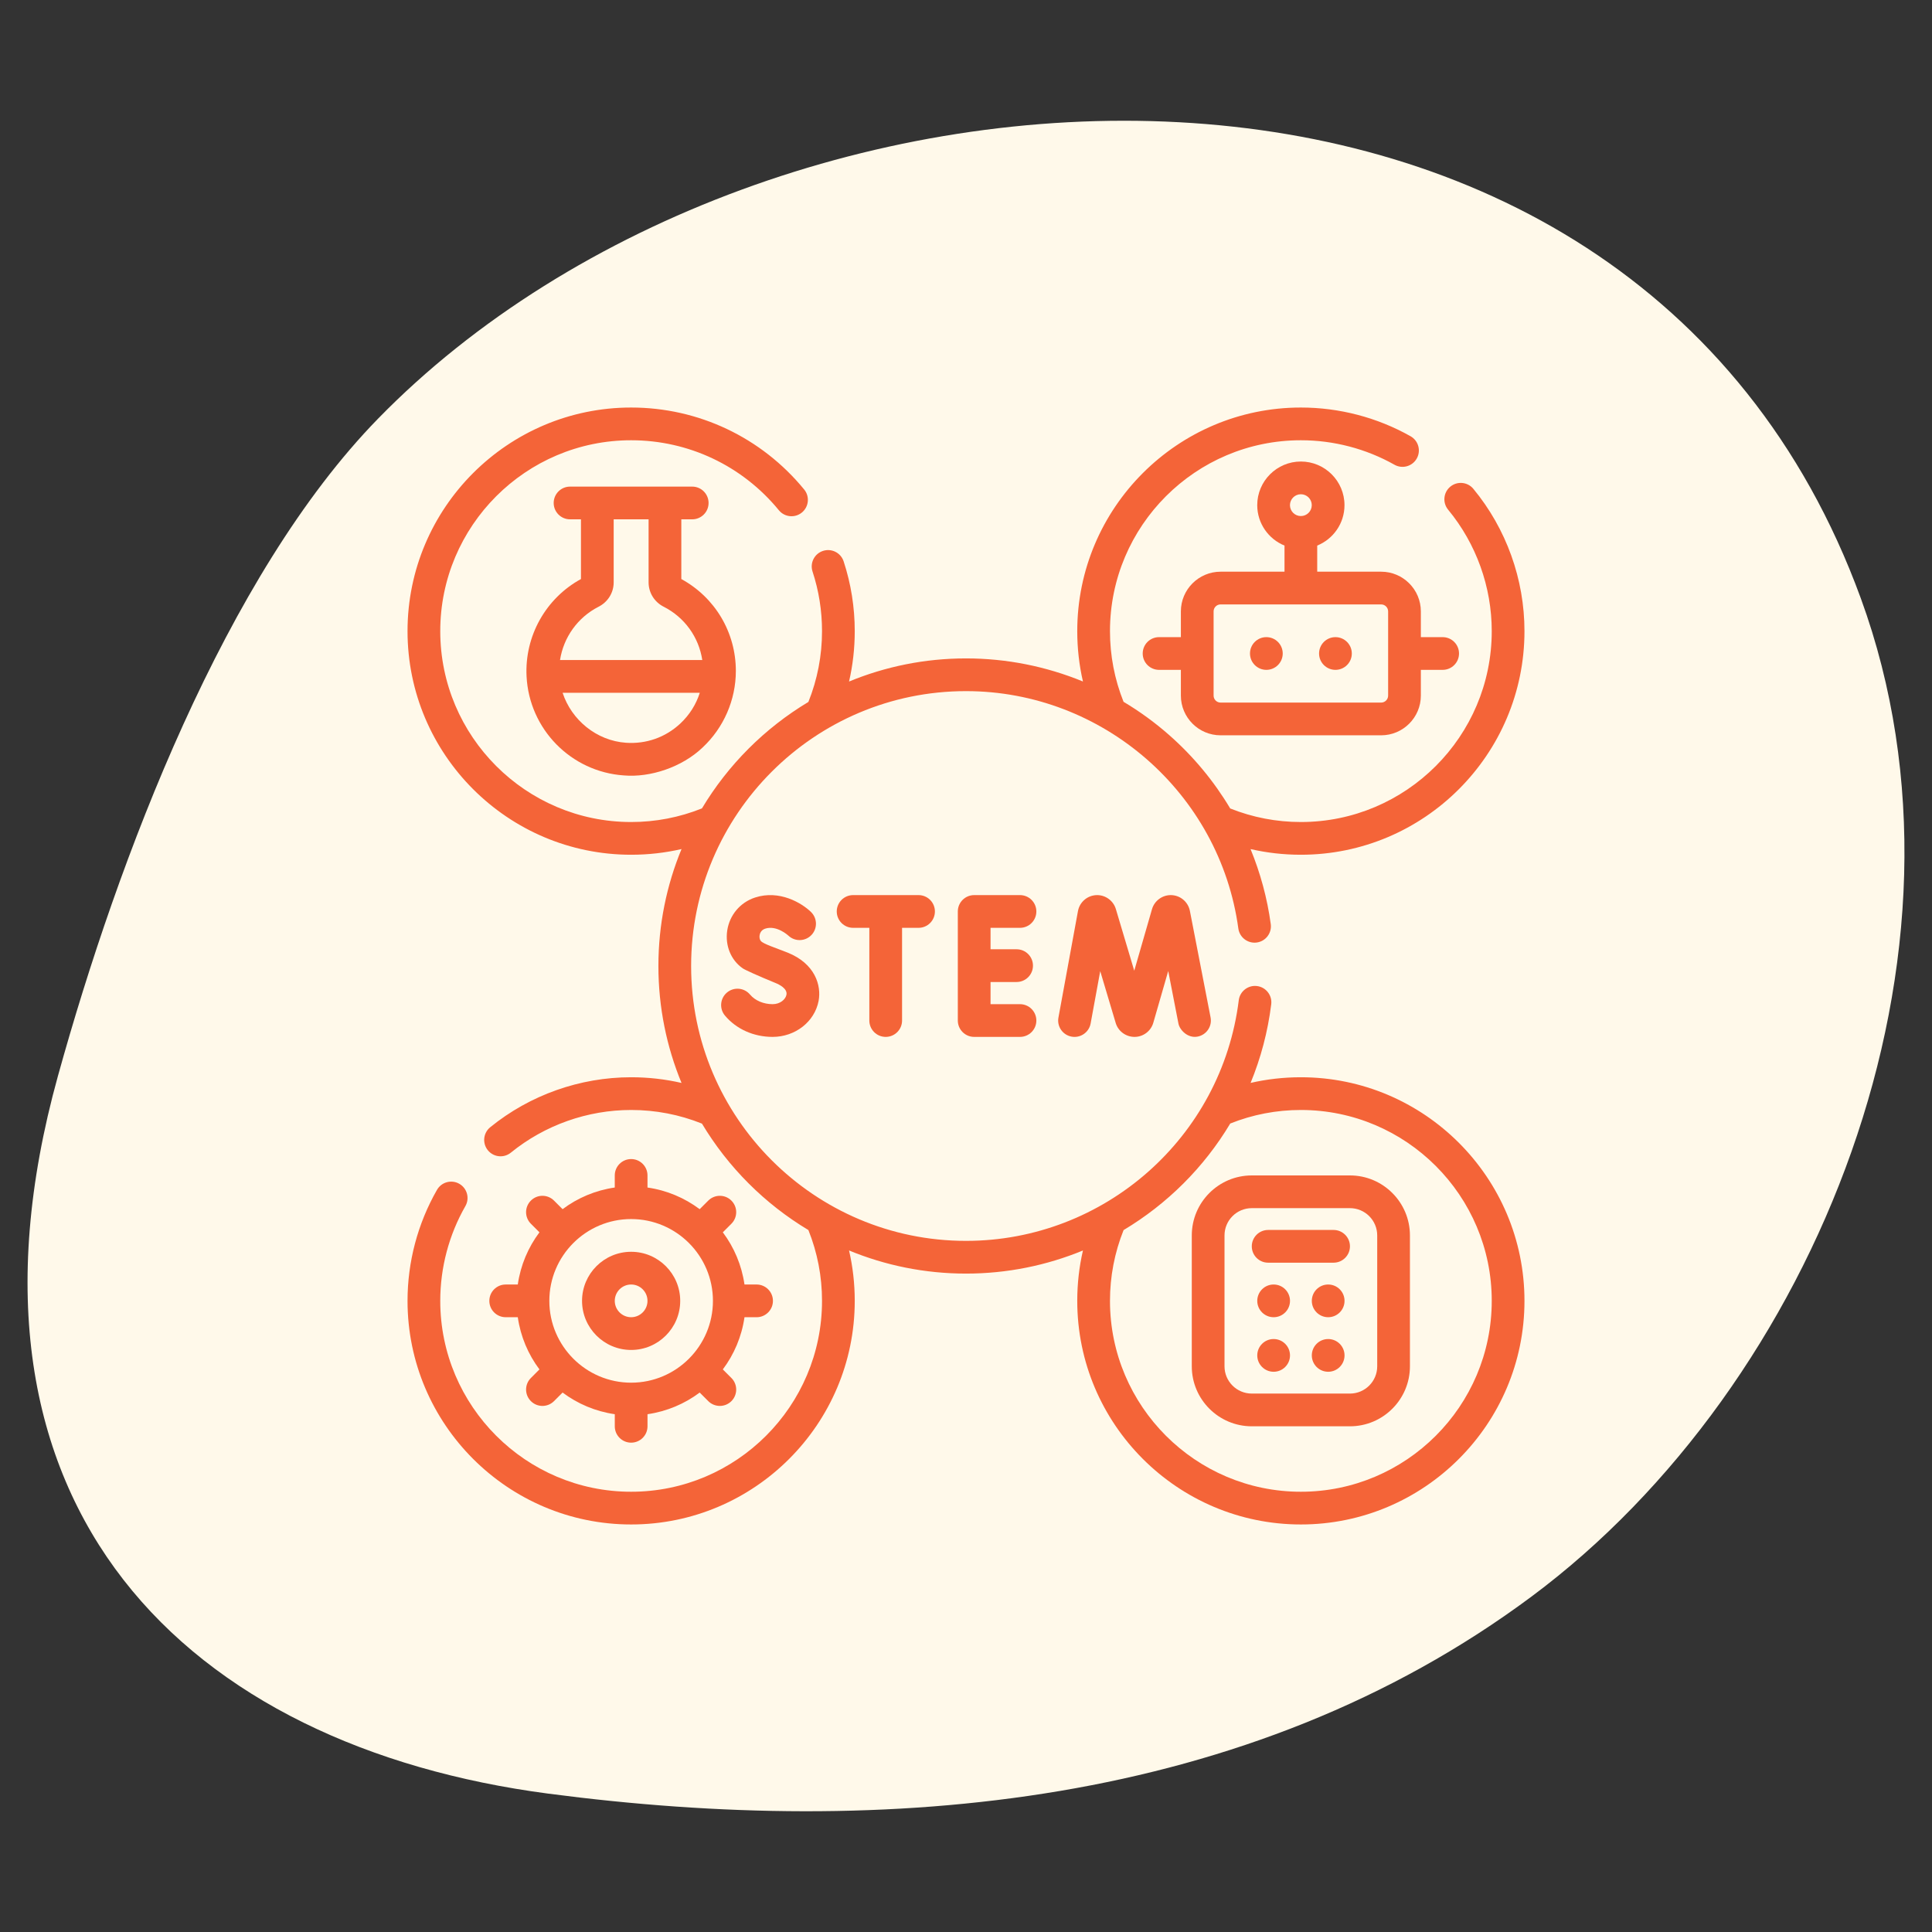
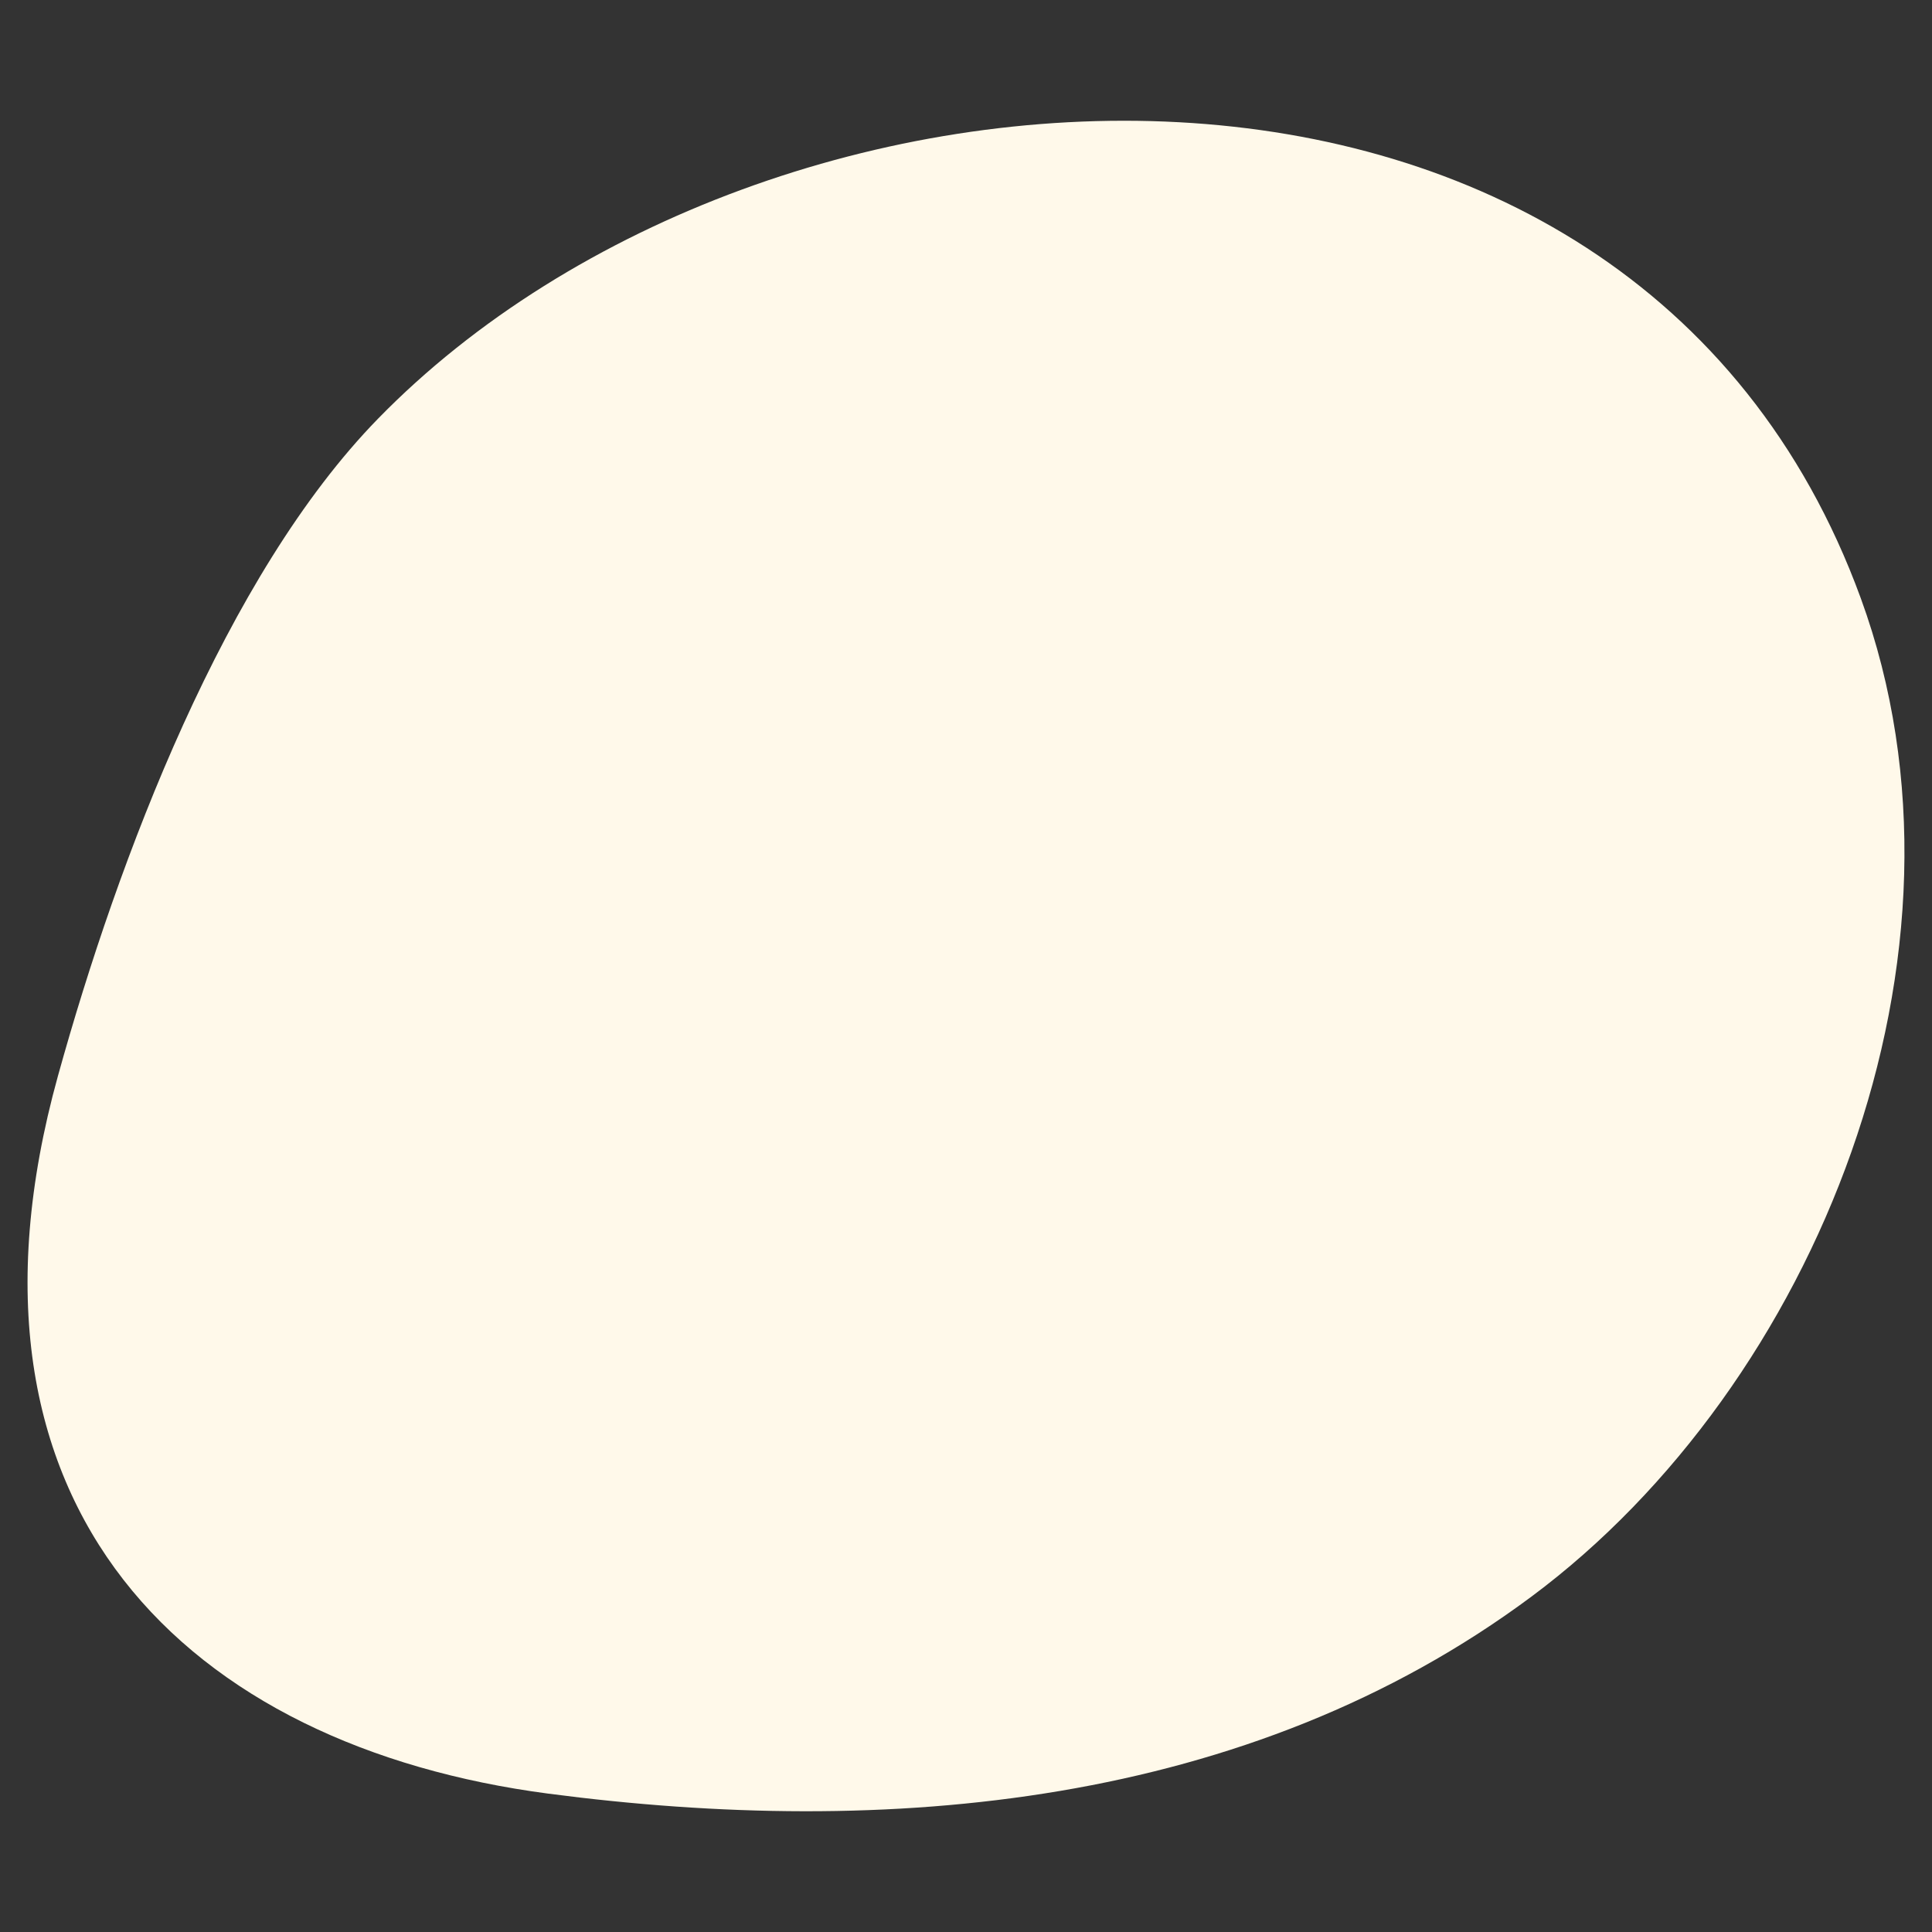
<svg xmlns="http://www.w3.org/2000/svg" fill="none" viewBox="0 0 128 128" height="128" width="128">
  <rect x="0" y="0" width="128" height="128" fill="#333333" stroke="none" />
  <path fill="#FFF9EA" d="M36.327 118.833C58.686 121.767 82.647 119.778 101.469 105.775C120.292 91.772 131.895 63.227 123.283 39.638C108.011 -2.19 50.81 1.322 25.043 27.742C14.932 38.104 7.84 56.849 3.837 71.291C-4.125 100.013 12.537 115.704 36.327 118.833Z" />
  <g clip-path="url(#clip0_292_14039)">
-     <path fill="#F46438" d="M86.186 71.371C85.053 71.371 83.939 71.497 82.855 71.746C83.527 70.111 83.995 68.365 84.222 66.538C84.296 65.944 83.874 65.402 83.28 65.328C82.688 65.254 82.145 65.676 82.071 66.27C80.942 75.358 73.173 82.211 64 82.211C53.958 82.211 45.789 74.042 45.789 64C45.789 53.958 53.958 45.789 64 45.789C73.064 45.789 80.821 52.55 82.043 61.516C82.124 62.109 82.673 62.525 83.264 62.444C83.857 62.363 84.272 61.817 84.191 61.223C83.957 59.505 83.503 57.837 82.852 56.253C83.937 56.503 85.052 56.629 86.186 56.629C94.354 56.629 101 49.983 101 41.814C101 38.38 99.798 35.032 97.614 32.387C97.233 31.926 96.55 31.861 96.088 32.242C95.626 32.623 95.561 33.306 95.942 33.768C97.806 36.025 98.832 38.882 98.832 41.815C98.832 48.788 93.159 54.461 86.186 54.461C84.565 54.461 82.993 54.156 81.505 53.563C80.426 51.755 79.064 50.109 77.455 48.694C76.513 47.865 75.502 47.131 74.438 46.496C73.844 45.008 73.539 43.435 73.539 41.815C73.539 34.841 79.212 29.168 86.186 29.168C88.361 29.168 90.505 29.729 92.387 30.79C92.908 31.084 93.57 30.9 93.864 30.378C94.158 29.857 93.974 29.196 93.452 28.902C91.246 27.658 88.733 27 86.186 27C78.017 27 71.371 33.646 71.371 41.815C71.371 42.949 71.497 44.064 71.748 45.151C69.31 44.149 66.682 43.621 64 43.621C61.258 43.621 58.642 44.167 56.252 45.153C56.502 44.066 56.629 42.95 56.629 41.815C56.629 40.235 56.381 38.679 55.893 37.191C55.706 36.622 55.094 36.312 54.525 36.499C53.956 36.685 53.646 37.298 53.833 37.867C54.25 39.136 54.461 40.465 54.461 41.815C54.461 43.439 54.155 45.015 53.558 46.506C50.667 48.238 48.238 50.667 46.506 53.558C45.015 54.155 43.439 54.461 41.815 54.461C34.841 54.461 29.168 48.788 29.168 41.815C29.168 34.841 34.841 29.168 41.815 29.168C45.62 29.168 49.187 30.858 51.602 33.805C51.981 34.268 52.664 34.336 53.127 33.956C53.59 33.577 53.658 32.894 53.279 32.431C50.451 28.98 46.272 27 41.815 27C33.646 27 27 33.646 27 41.815C27 49.983 33.646 56.629 41.815 56.629C42.95 56.629 44.066 56.503 45.153 56.252C44.167 58.642 43.621 61.258 43.621 64C43.621 66.742 44.167 69.358 45.153 71.748C44.066 71.497 42.95 71.371 41.815 71.371C38.422 71.371 35.107 72.547 32.479 74.682C32.014 75.06 31.944 75.742 32.321 76.207C32.535 76.471 32.848 76.608 33.163 76.608C33.403 76.608 33.645 76.528 33.846 76.365C36.089 74.543 38.919 73.539 41.815 73.539C43.439 73.539 45.015 73.845 46.506 74.442C48.238 77.333 50.667 79.762 53.558 81.494C54.155 82.985 54.461 84.561 54.461 86.186C54.461 93.159 48.788 98.832 41.815 98.832C34.841 98.832 29.168 93.159 29.168 86.186C29.168 83.981 29.744 81.81 30.832 79.909C31.13 79.39 30.95 78.728 30.431 78.43C29.911 78.132 29.249 78.312 28.951 78.832C27.675 81.061 27 83.603 27 86.186C27 94.354 33.646 101 41.815 101C49.983 101 56.629 94.354 56.629 86.186C56.629 85.05 56.502 83.934 56.252 82.847C58.642 83.833 61.258 84.379 64 84.379C66.731 84.379 69.35 83.836 71.748 82.848C71.497 83.935 71.371 85.05 71.371 86.186C71.371 94.354 78.017 101 86.186 101C94.354 101 101 94.354 101 86.186C101 78.017 94.354 71.371 86.186 71.371ZM86.186 98.832C79.212 98.832 73.539 93.159 73.539 86.186C73.539 84.562 73.845 82.986 74.441 81.496C77.332 79.767 79.77 77.342 81.507 74.436C82.994 73.843 84.566 73.539 86.186 73.539C93.159 73.539 98.832 79.212 98.832 86.185C98.832 93.159 93.159 98.832 86.186 98.832Z" />
    <path fill="#F46438" d="M33.504 85.102C32.905 85.102 32.42 85.587 32.42 86.186C32.42 86.784 32.905 87.269 33.504 87.269H34.305C34.49 88.553 34.995 89.734 35.74 90.727L35.172 91.296C34.748 91.719 34.748 92.405 35.172 92.828C35.383 93.04 35.661 93.146 35.938 93.146C36.215 93.146 36.493 93.04 36.705 92.828L37.273 92.26C38.266 93.004 39.447 93.51 40.731 93.695V94.496C40.731 95.095 41.216 95.58 41.815 95.58C42.413 95.58 42.899 95.095 42.899 94.496V93.695C44.182 93.51 45.363 93.005 46.356 92.26L46.925 92.829C47.136 93.04 47.414 93.146 47.691 93.146C47.968 93.146 48.246 93.04 48.458 92.829C48.881 92.405 48.881 91.719 48.458 91.296L47.889 90.727C48.634 89.734 49.14 88.553 49.324 87.27H50.125C50.724 87.27 51.209 86.784 51.209 86.186C51.209 85.587 50.724 85.102 50.125 85.102H49.324C49.139 83.818 48.634 82.637 47.889 81.644L48.457 81.076C48.881 80.653 48.881 79.966 48.457 79.543C48.034 79.119 47.348 79.12 46.924 79.543L46.356 80.111C45.363 79.367 44.182 78.861 42.898 78.677V77.875C42.898 77.276 42.413 76.791 41.815 76.791C41.216 76.791 40.73 77.276 40.73 77.875V78.676C39.447 78.861 38.266 79.366 37.273 80.111L36.705 79.543C36.281 79.119 35.595 79.119 35.172 79.543C34.748 79.966 34.748 80.652 35.172 81.076L35.74 81.644C34.995 82.637 34.49 83.818 34.305 85.101H33.504V85.102ZM41.815 80.766C44.803 80.766 47.234 83.197 47.234 86.186C47.234 89.174 44.803 91.606 41.815 91.606C38.826 91.606 36.395 89.174 36.395 86.186C36.395 83.197 38.826 80.766 41.815 80.766Z" />
    <path fill="#F46438" d="M41.815 89.438C43.608 89.438 45.066 87.979 45.066 86.186C45.066 84.392 43.608 82.934 41.815 82.934C40.021 82.934 38.562 84.392 38.562 86.186C38.562 87.979 40.021 89.438 41.815 89.438ZM41.815 85.102C42.412 85.102 42.898 85.588 42.898 86.186C42.898 86.783 42.412 87.269 41.815 87.269C41.217 87.269 40.73 86.783 40.73 86.186C40.73 85.588 41.217 85.102 41.815 85.102Z" />
    <path fill="#F46438" d="M77.564 59.303C76.991 59.303 76.481 59.687 76.322 60.237L75.147 64.313L73.928 60.226C73.766 59.683 73.257 59.303 72.69 59.303C72.065 59.303 71.531 59.748 71.418 60.362L70.124 67.418C70.016 68.007 70.406 68.572 70.995 68.68C71.584 68.788 72.149 68.398 72.257 67.809L72.893 64.34L73.918 67.774C74.079 68.318 74.589 68.697 75.168 68.697C75.74 68.697 76.251 68.313 76.409 67.763L77.398 64.332L78.076 67.82C78.156 68.23 78.685 68.806 79.347 68.677C79.934 68.563 80.318 67.994 80.204 67.407L78.833 60.348C78.715 59.742 78.181 59.303 77.564 59.303Z" />
    <path fill="#F46438" d="M67.577 61.471C68.176 61.471 68.661 60.985 68.661 60.387C68.661 59.788 68.176 59.303 67.577 59.303H64.542C63.943 59.303 63.458 59.788 63.458 60.387V67.613C63.458 68.212 63.943 68.697 64.542 68.697H67.577C68.176 68.697 68.661 68.212 68.661 67.613C68.661 67.015 68.176 66.529 67.577 66.529H65.626V65.06H67.353C67.952 65.06 68.437 64.575 68.437 63.976C68.437 63.378 67.952 62.892 67.353 62.892H65.626V61.471H67.577Z" />
-     <path fill="#F46438" d="M51.187 66.529C50.586 66.529 50.026 66.291 49.69 65.891C49.305 65.433 48.621 65.374 48.163 65.759C47.705 66.144 47.645 66.828 48.031 67.286C48.785 68.183 49.935 68.697 51.187 68.697C52.688 68.697 53.969 67.695 54.234 66.316C54.429 65.292 54.006 63.838 52.167 63.107C51.398 62.801 50.574 62.541 50.407 62.342C50.327 62.247 50.306 62.096 50.325 61.97C50.344 61.843 50.418 61.616 50.699 61.525C51.451 61.281 52.199 61.958 52.227 61.983C52.657 62.394 53.338 62.382 53.753 61.955C54.17 61.526 54.16 60.84 53.731 60.422C53.112 59.82 51.636 58.941 50.03 59.462C49.044 59.782 48.336 60.62 48.181 61.648C48.032 62.645 48.422 63.605 49.202 64.152C49.368 64.265 50.218 64.65 51.367 65.121C51.615 65.22 52.184 65.494 52.104 65.908C52.045 66.213 51.687 66.529 51.187 66.529Z" />
    <path fill="#F46438" d="M58.68 68.697C59.279 68.697 59.764 68.212 59.764 67.613V61.471H60.856C61.455 61.471 61.94 60.985 61.94 60.387C61.94 59.788 61.455 59.303 60.856 59.303H56.52C55.922 59.303 55.437 59.788 55.437 60.387C55.437 60.985 55.922 61.471 56.52 61.471H57.596V67.613C57.596 68.212 58.081 68.697 58.68 68.697Z" />
    <path fill="#F46438" d="M91.505 37.876H87.269V36.146C88.328 35.716 89.076 34.678 89.076 33.468C89.076 31.874 87.779 30.577 86.186 30.577C84.592 30.577 83.295 31.874 83.295 33.468C83.295 34.678 84.044 35.716 85.102 36.146V37.876H80.867C79.416 37.876 78.236 39.056 78.236 40.506V42.212H76.791C76.192 42.212 75.707 42.697 75.707 43.296C75.707 43.895 76.192 44.38 76.791 44.38H78.236V46.086C78.236 47.536 79.416 48.716 80.867 48.716H91.505C92.955 48.716 94.135 47.536 94.135 46.086V44.38H95.58C96.179 44.38 96.664 43.895 96.664 43.296C96.664 42.697 96.179 42.212 95.58 42.212H94.135V40.506C94.135 39.056 92.955 37.876 91.505 37.876ZM86.186 32.745C86.584 32.745 86.908 33.069 86.908 33.468C86.908 33.866 86.584 34.19 86.186 34.19C85.787 34.19 85.463 33.866 85.463 33.468C85.463 33.069 85.787 32.745 86.186 32.745ZM91.967 46.086C91.967 46.34 91.759 46.548 91.505 46.548H80.867C80.612 46.548 80.404 46.34 80.404 46.086V40.506C80.404 40.251 80.612 40.044 80.867 40.044H91.505C91.76 40.044 91.967 40.251 91.967 40.506V46.086Z" />
    <path fill="#F46438" d="M83.9 42.212H83.899C83.3 42.212 82.815 42.697 82.815 43.296C82.815 43.895 83.302 44.38 83.9 44.38C84.499 44.38 84.984 43.895 84.984 43.296C84.984 42.697 84.499 42.212 83.9 42.212Z" />
    <path fill="#F46438" d="M88.477 42.212H88.475C87.877 42.212 87.392 42.697 87.392 43.296C87.392 43.895 87.878 44.38 88.477 44.38C89.076 44.38 89.561 43.895 89.561 43.296C89.561 42.697 89.075 42.212 88.477 42.212Z" />
    <path fill="#F46438" d="M89.438 77.875H82.934C80.742 77.875 78.959 79.658 78.959 81.85V90.522C78.959 92.713 80.742 94.496 82.934 94.496H89.438C91.629 94.496 93.412 92.713 93.412 90.522V81.85C93.412 79.658 91.629 77.875 89.438 77.875ZM91.244 90.522C91.244 91.518 90.434 92.328 89.438 92.328H82.934C81.937 92.328 81.127 91.518 81.127 90.522V81.85C81.127 80.853 81.937 80.043 82.934 80.043H89.438C90.434 80.043 91.244 80.853 91.244 81.85V90.522Z" />
    <path fill="#F46438" d="M88.353 81.488H84.018C83.419 81.488 82.934 81.974 82.934 82.572C82.934 83.171 83.419 83.656 84.018 83.656H88.353C88.952 83.656 89.438 83.171 89.438 82.572C89.438 81.974 88.952 81.488 88.353 81.488Z" />
    <path fill="#F46438" d="M87.995 88.715H87.994C87.395 88.715 86.911 89.2 86.911 89.799C86.911 90.397 87.397 90.883 87.995 90.883C88.594 90.883 89.079 90.397 89.079 89.799C89.079 89.2 88.594 88.715 87.995 88.715Z" />
    <path fill="#F46438" d="M84.382 88.715H84.381C83.782 88.715 83.297 89.2 83.297 89.799C83.297 90.397 83.783 90.883 84.382 90.883C84.981 90.883 85.466 90.397 85.466 89.799C85.466 89.2 84.981 88.715 84.382 88.715Z" />
    <path fill="#F46438" d="M84.382 85.102H84.381C83.782 85.102 83.297 85.587 83.297 86.186C83.297 86.784 83.783 87.269 84.382 87.269C84.981 87.269 85.466 86.784 85.466 86.186C85.466 85.587 84.981 85.102 84.382 85.102Z" />
    <path fill="#F46438" d="M87.995 85.102H87.994C87.395 85.102 86.911 85.587 86.911 86.186C86.911 86.784 87.397 87.269 87.995 87.269C88.594 87.269 89.079 86.784 89.079 86.186C89.079 85.587 88.594 85.102 87.995 85.102Z" />
    <path fill="#F46438" d="M34.886 44.809C35.062 48.31 37.83 51.132 41.324 51.373C43.07 51.528 45.185 50.83 46.547 49.525C47.948 48.217 48.752 46.368 48.752 44.452C48.752 41.896 47.373 39.582 45.139 38.363V34.407H45.861C46.46 34.407 46.945 33.922 46.945 33.323C46.945 32.725 46.46 32.239 45.861 32.239H37.767C37.169 32.239 36.683 32.725 36.683 33.323C36.683 33.922 37.169 34.407 37.767 34.407H38.49V38.363C36.16 39.636 34.752 42.143 34.886 44.809ZM45.068 47.94C44.091 48.851 42.815 49.303 41.474 49.21C39.525 49.075 37.863 47.703 37.274 45.898H46.363C46.12 46.669 45.68 47.368 45.068 47.94ZM42.971 34.407V38.582C42.971 39.265 43.353 39.884 43.969 40.196C45.363 40.904 46.299 42.219 46.528 43.729H37.103C37.336 42.228 38.273 40.9 39.659 40.197C40.275 39.884 40.658 39.266 40.658 38.583V34.407H42.971Z" />
  </g>
  <defs>
    <clipPath id="clip0_292_14039">
-       <rect transform="translate(27 27)" fill="white" height="74" width="74" />
-     </clipPath>
+       </clipPath>
  </defs>
</svg>